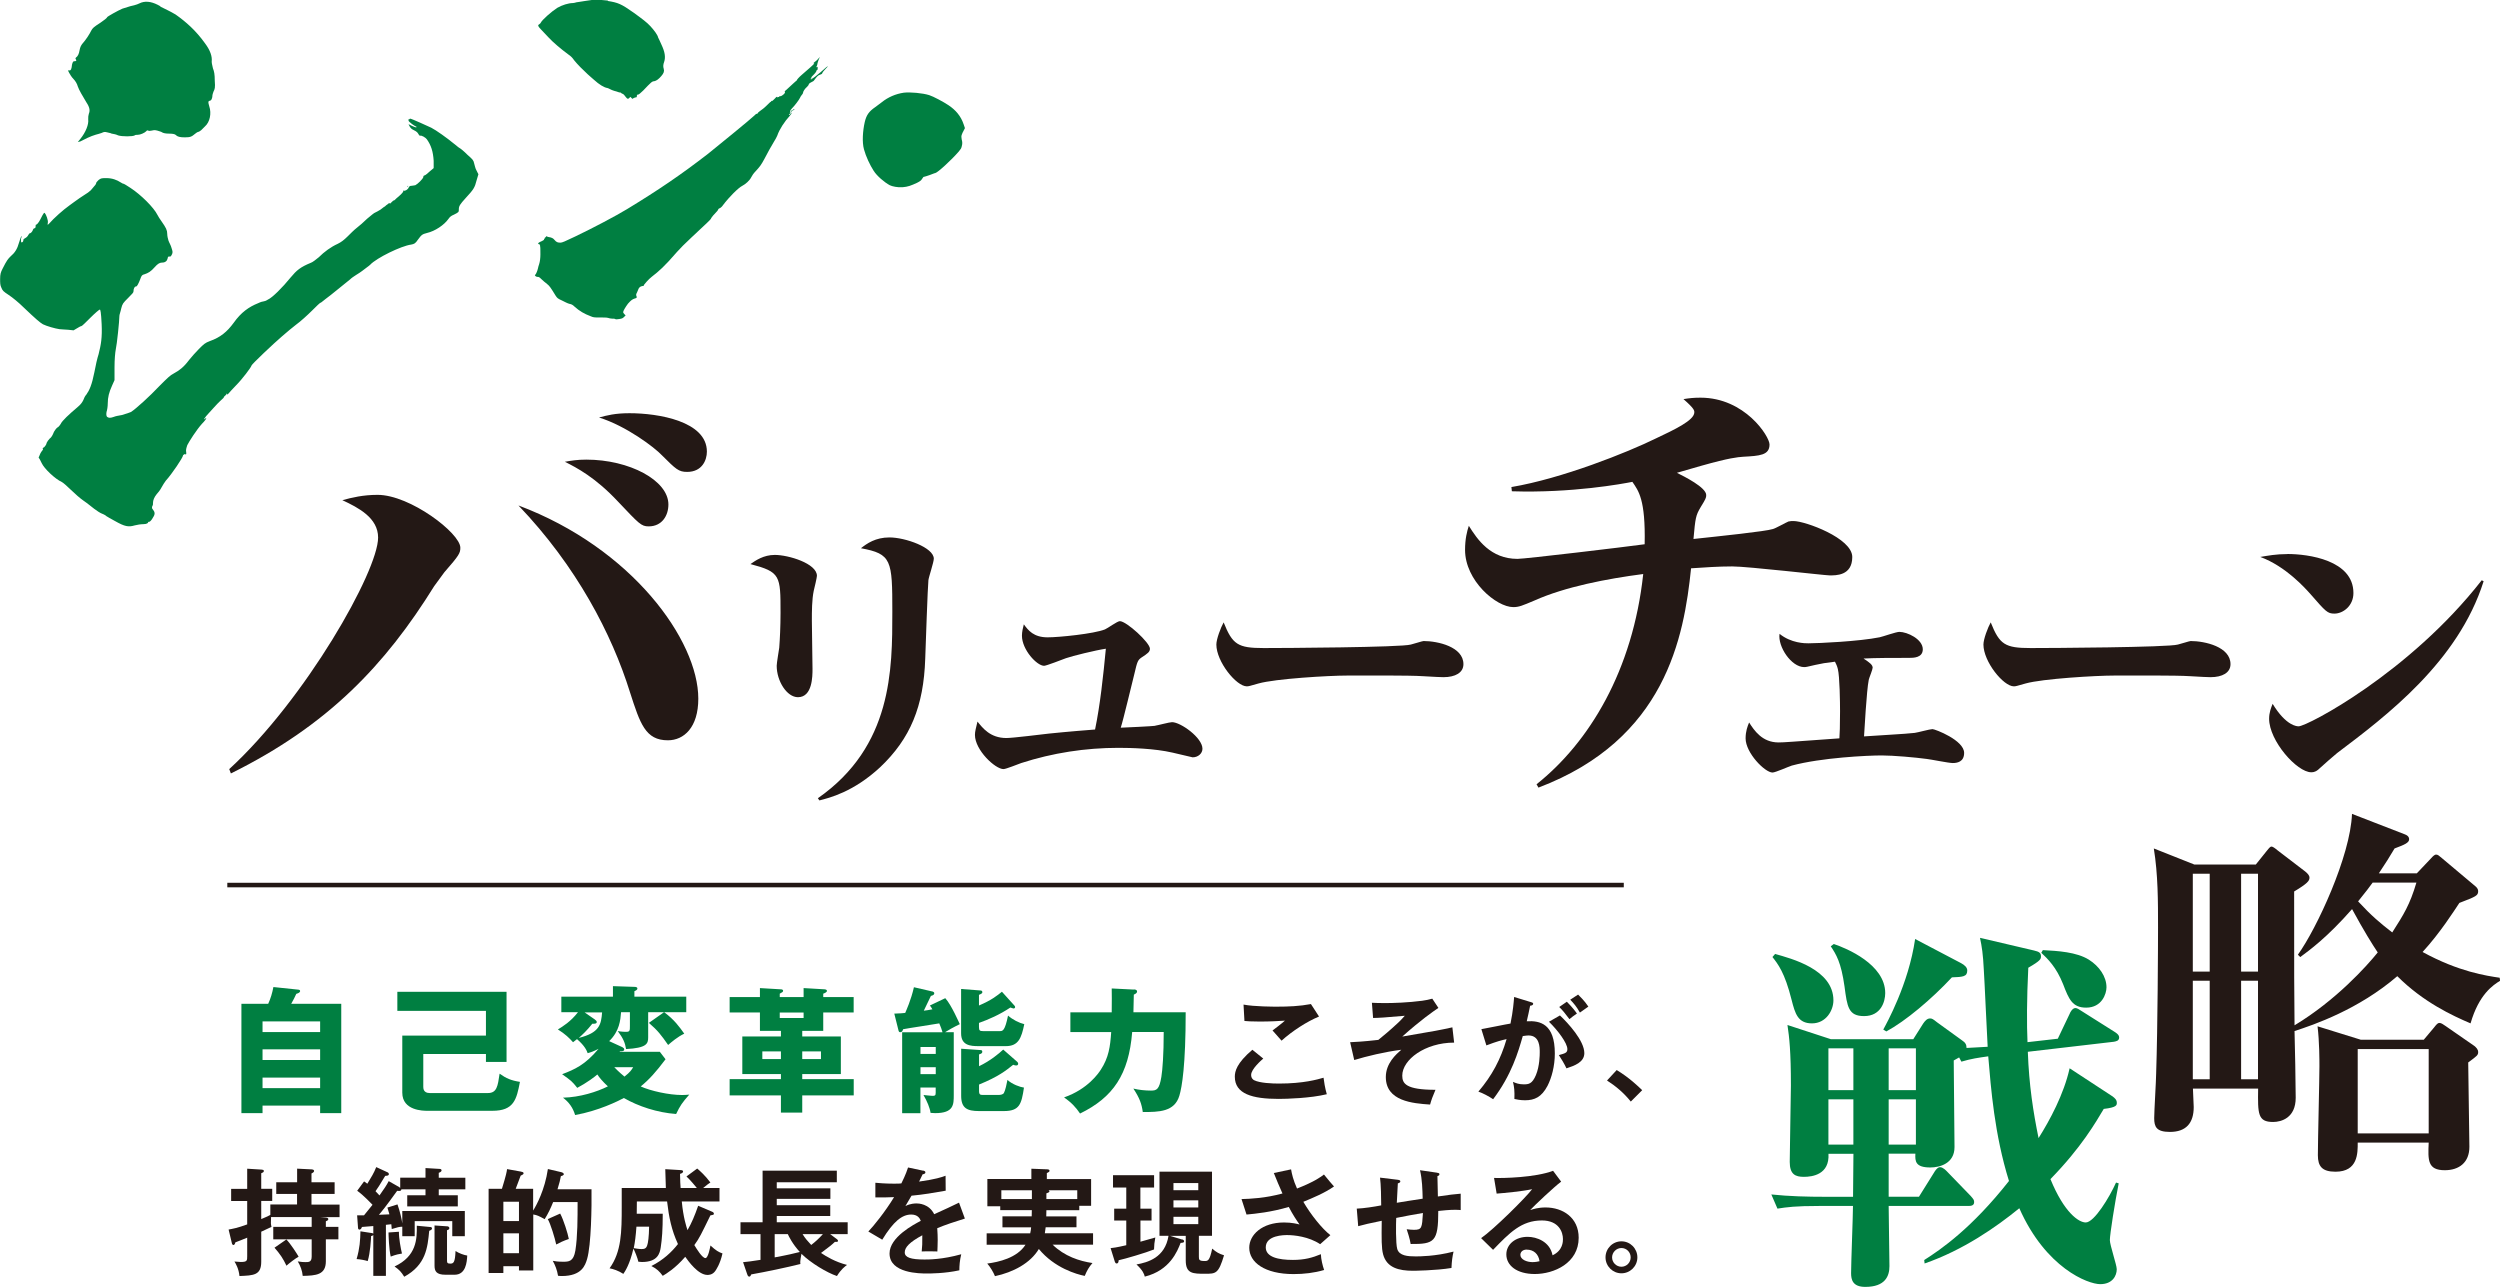
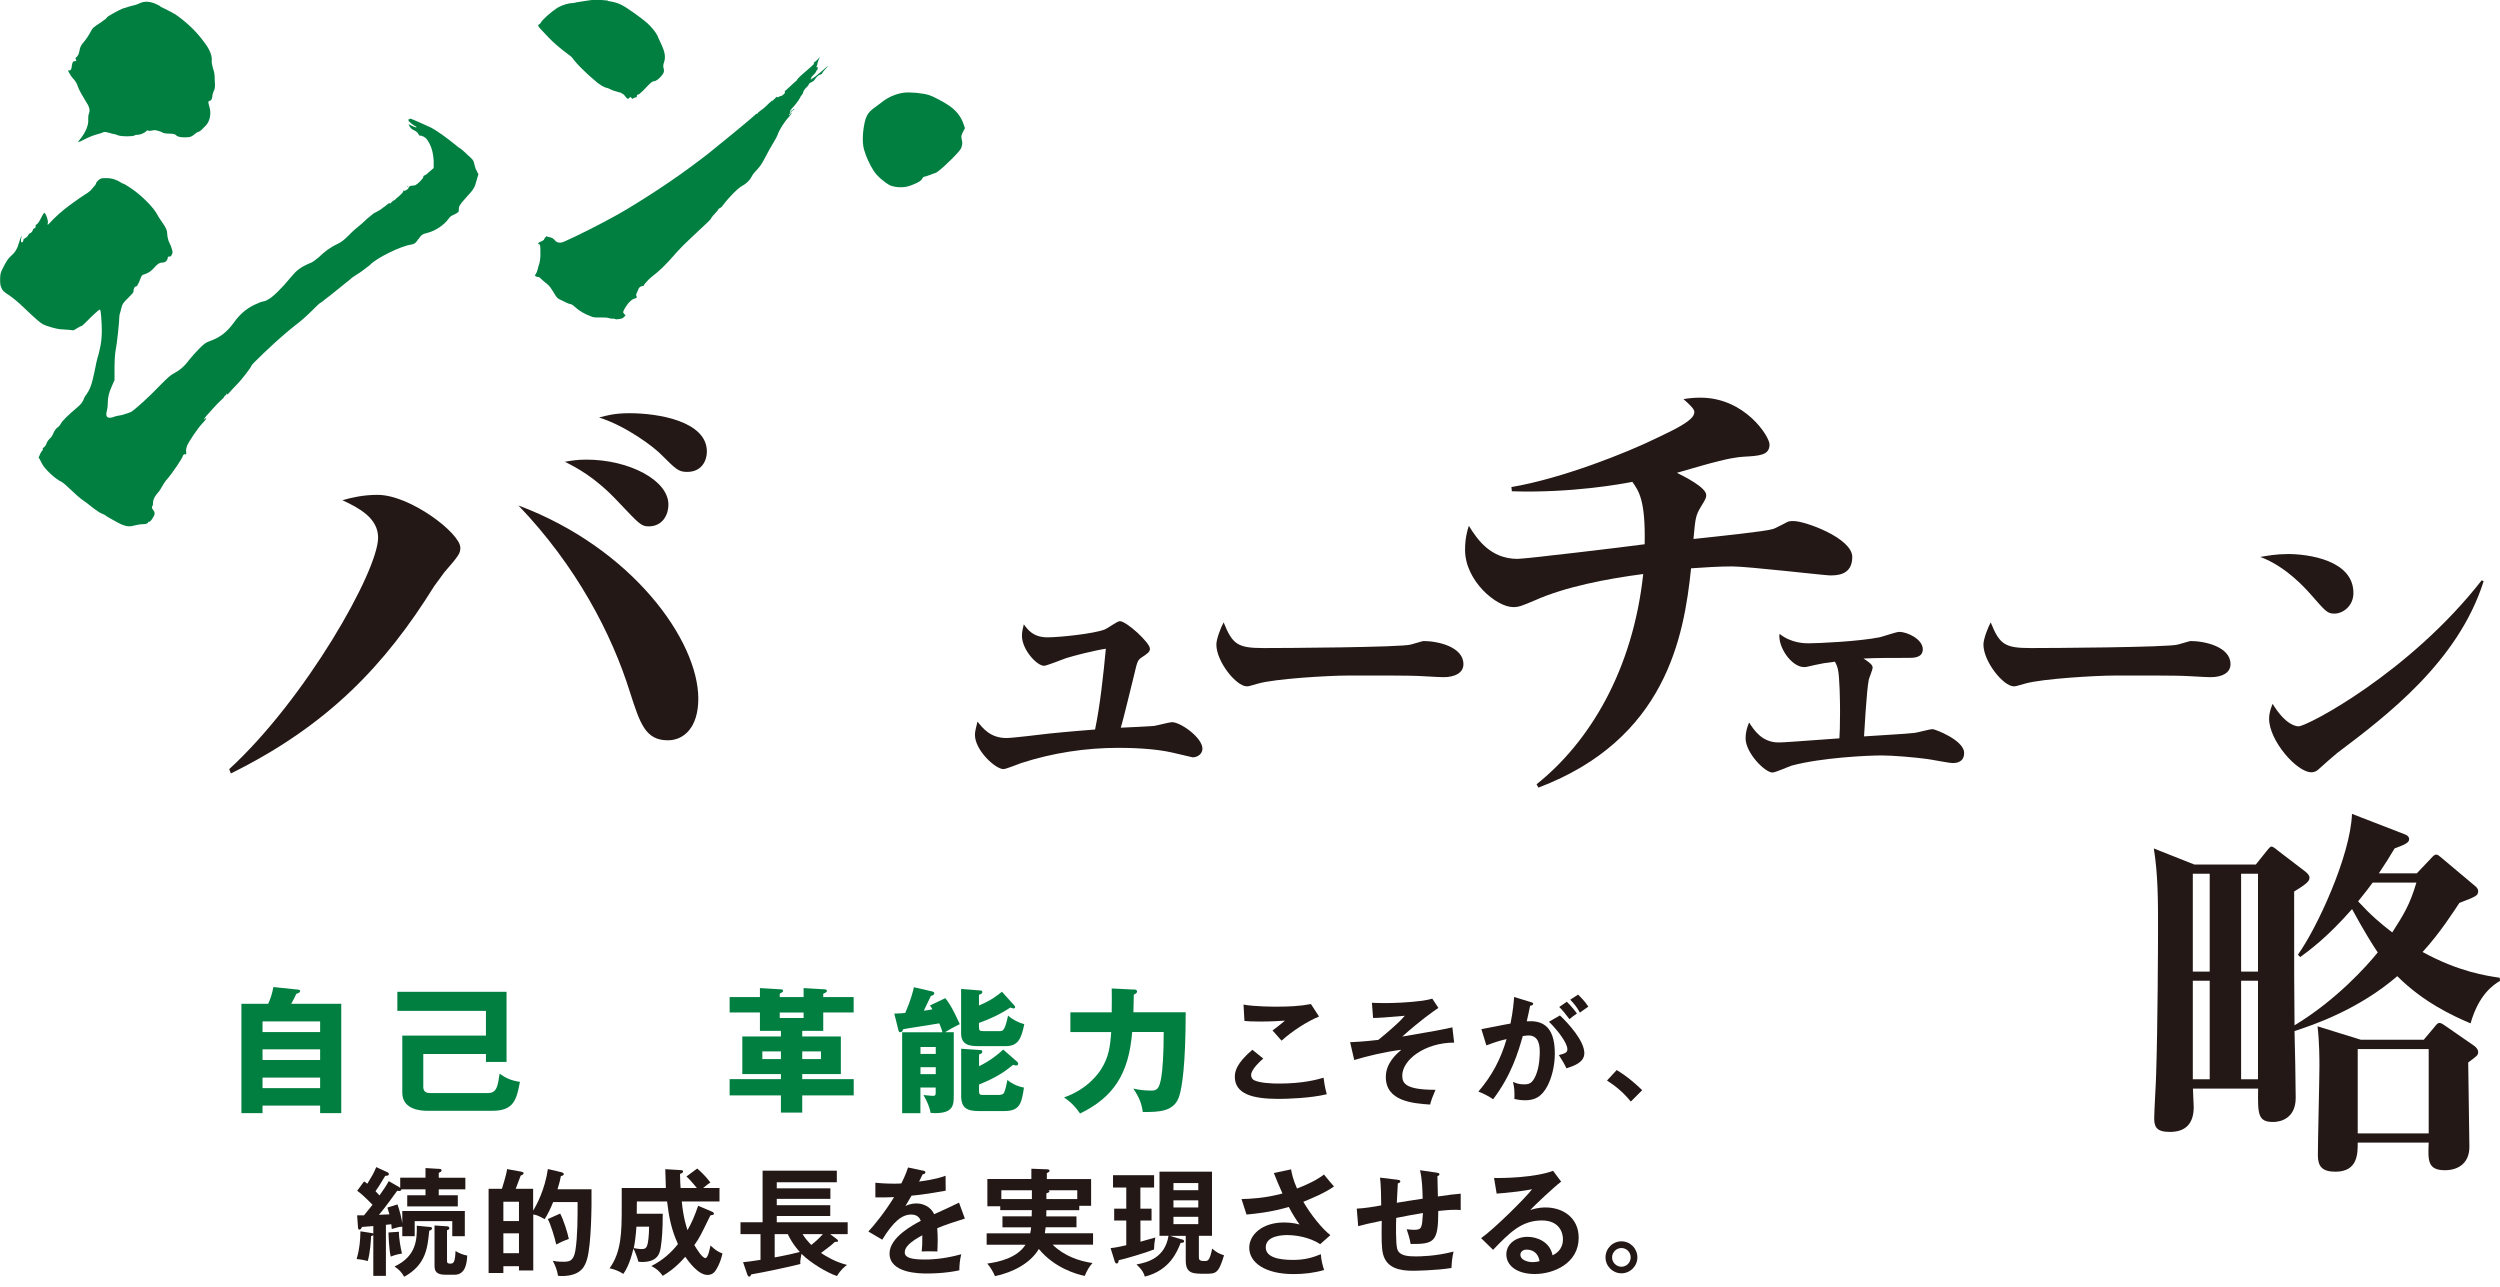
<svg xmlns="http://www.w3.org/2000/svg" id="_イヤー_2" viewBox="0 0 384.61 197.97">
  <defs>
    <style>.cls-1{fill:none;stroke:#231815;stroke-width:.7px;}.cls-2{fill:#231815;}.cls-3{fill:#007f41;}</style>
  </defs>
  <g id="_イヤー_1-2">
    <g>
      <path class="cls-3" d="M126.11,8.81c.06,0-.06,.12-.12,.25-.12,.31-.25,.74-.25,.8s0,.12-.06,.25c-.12,.19-.12,.31,.06,.19q.12-.06,.06,.06c-.06,.06,0,.12,0,.19s0,.19-.06,.19-.12,.06-.12,.12-.12,.31-.37,.56-.43,.43-.43,.5,0,.06-.06,.12-.06,.12,0,.19,.06,0,.06-.06,0-.12,.06-.06c.06,.06,.87-.56,1.42-1.05s1.05-.93,1.05-.87-.12,.19-.25,.31c-.31,.31-.56,.62-.62,.8,0,.06-.12,.12-.31,.19-.31,.06-.56,.37-.87,.8-.12,.19-.25,.25-.5,.37-.25,.12-.37,.25-.37,.31s-.06,.19-.25,.37c-.37,.31-.62,.74-.62,.87,0,.06-.06,.25-.19,.37-.12,.12-.25,.37-.31,.5-.19,.37-.8,1.17-1.18,1.55-.19,.19-.31,.37-.31,.43q.06,.06,0,.12t-.06,.12c.06,.12,.12,.06,.19-.12,0-.12,.06-.19,.12-.19s.12-.06,.19-.12c.12-.06,.19-.12,.19-.06,.06,.06,0,.06-.25,.19-.12,.06-.19,.12-.19,.19s-.06,.12-.19,.25c-.12,.12-.25,.19-.19,.25,.06,.06,.12-.06,.25-.19,.31-.31,.19-.06-.12,.31-.8,.87-1.61,2.1-1.92,3.03-.06,.19-.31,.62-.5,.93-.49,.8-.93,1.61-1.48,2.66-.5,.93-.68,1.18-1.42,1.98-.25,.25-.5,.62-.62,.87-.25,.5-.87,1.05-1.36,1.3-.62,.31-2.04,1.73-2.97,2.97-.19,.31-.5,.5-.56,.5s-.19,.12-.19,.19-.25,.37-.56,.68-.56,.68-.56,.74c-.06,.12-.5,.56-3.03,2.91-.87,.8-1.79,1.73-2.17,2.17-1.98,2.29-2.78,2.97-3.9,3.84-.43,.31-1.3,1.3-1.24,1.36,.06,.06-.06,.06-.19,.06-.37,.06-.56,.25-.68,.62-.06,.19-.19,.43-.25,.56-.06,.12-.06,.25,0,.37,.12,.19,.06,.31-.25,.37-.37,.12-.56,.25-1.05,.8-.37,.5-.74,1.11-.74,1.3,0,.06,.06,.19,.19,.31l.19,.19-.25,.25c-.19,.19-.31,.25-.74,.31-.37,.06-.5,.06-.62,0-.06-.06-.31-.06-.49-.06s-.43-.06-.62-.12c-.25-.06-.68-.06-1.3-.06-.8,0-.93,0-1.36-.19-.99-.37-1.73-.8-2.48-1.48-.31-.31-.5-.37-.8-.43-.25-.06-.74-.31-1.11-.5-.68-.31-.74-.37-.99-.74-.8-1.3-.93-1.49-1.3-1.79-.25-.19-.62-.5-.87-.74-.37-.37-.43-.37-.62-.37-.25,0-.5-.25-.37-.31,.12-.06,.37-.68,.43-.99,0-.06,.12-.5,.19-.68,.12-.37,.19-.93,.19-1.49,0-.68,0-1.24-.06-1.3q-.06-.06,0-.06c.06-.06,0-.12-.12-.19l-.19-.06,.12-.19c.12-.06,.31-.19,.5-.25,.25-.12,.31-.19,.31-.25s0-.12,.06-.12,.12-.06,.06-.12q0-.06,.06-.06c.06,0,.12-.06,.12-.12s0-.06,.06-.06,.25,.12,.37,.12c.43,.06,.68,.19,.87,.43,.31,.37,.5,.43,.93,.43,.25,0,.68-.19,2.23-.93,2.72-1.3,6.25-3.16,7.98-4.21,4.89-2.97,8.42-5.38,12.5-8.54,1.55-1.24,6.62-5.38,7.12-5.88,.19-.19,.31-.31,.37-.25,.06,.06,.12-.12,.25-.25,.12-.12,.5-.37,.74-.56s.56-.5,.74-.68c.19-.19,.37-.37,.43-.37s.06-.06,.06-.12,.06,0,.12,0,.25-.19,.43-.37c.31-.37,.37-.31,.43-.19q.06,.06,.06,0c0-.06,.06-.06,.12-.06s.06,0,.06-.06,.12-.06,.19-.06c.25,0,.87-.56,.68-.62-.06-.06,0-.19,.25-.37,1.05-.99,1.3-1.18,1.42-1.3,.06-.06,.19-.12,.19-.19s.31-.43,.74-.8c.8-.68,1.92-1.67,1.92-1.73s-.06-.06-.12-.06,.06-.06,.19-.19c.19-.12,.37-.31,.49-.43s.19-.25,.25-.25ZM93.51,.15c1.55,.25,2.04,.43,3.96,1.79,1.36,.99,2.04,1.49,2.6,2.1,.62,.68,1.11,1.36,1.18,1.73,.06,.12,.31,.62,.49,1.05,.56,1.18,.68,1.98,.43,2.72-.12,.31-.19,.68-.06,1.05,.12,.37,0,.68-.37,1.11-.37,.43-.74,.74-1.11,.8-.31,0-.5,.19-1.67,1.42-.37,.37-.74,.68-.8,.62-.06-.06-.25,.19-.19,.31,0,.06,0,.12-.12,.12-.06,0-.25,.06-.37,.12l-.19,.12-.31-.31-.19,.19c-.12,.12-.19,.12-.31,.06-.06-.06-.25-.25-.37-.43s-.31-.31-.37-.31-.06,0-.12-.06c-.06-.06-.12-.12-.19-.12s-.19,0-.31-.06c-.12-.06-.37-.12-.62-.19-.25-.06-.49-.19-.62-.25-.12-.06-.37-.19-.43-.19-.5-.06-1.3-.56-2.04-1.24-.25-.19-.68-.62-.99-.87-.68-.62-1.61-1.55-2.1-2.17-.25-.37-.49-.62-.87-.87-1.18-.87-2.41-1.92-3.03-2.6-.37-.37-.8-.87-1.05-1.11-.62-.62-.68-.8-.43-.93,.06-.06,.19-.12,.25-.25,.19-.43,1.67-1.73,2.54-2.29,.74-.43,1.73-.74,2.41-.74,.12,0,.37-.06,.56-.12,.12,0,.74-.12,1.24-.19,.5-.06,1.24-.19,1.3-.19,.37-.06,1.3,0,2.29,.12Z" />
      <path class="cls-3" d="M142.94,14.63c.62,.19,2.23,1.05,2.97,1.55,1.11,.74,1.92,1.67,2.35,2.97l.19,.56-.19,.37c-.12,.19-.25,.5-.31,.68s-.06,.37,0,.68c.12,.43,.12,.68,0,1.11-.06,.25-.12,.37-.43,.74-1.17,1.36-3.28,3.28-3.65,3.34-.12,0-.5,.19-.87,.31-.37,.12-.74,.25-.8,.25-.12,0-.19,.06-.37,.37-.12,.19-.25,.31-.74,.56-.93,.43-1.42,.62-2.23,.68-.74,.06-1.61-.12-1.98-.31-.8-.43-1.98-1.42-2.48-2.23-.56-.87-1.18-2.17-1.48-3.28-.31-1.11-.19-2.85,.12-4.21,.25-1.05,.62-1.61,1.61-2.29,.37-.25,.8-.62,.99-.74,.99-.8,2.17-1.3,3.4-1.48,.99-.12,2.91,.06,3.9,.37Z" />
    </g>
    <path class="cls-3" d="M63.06,18.24c.47,.09,2.64,1.13,3.29,1.41,.75,.38,2.45,1.6,3.48,2.45,.38,.28,.66,.56,.85,.66,.19,.09,.75,.56,1.22,1.04,.85,.75,.94,.85,1.04,1.32,.09,.28,.19,.85,.38,1.13l.28,.56-.28,.94c-.28,1.13-.47,1.41-1.69,2.73-.85,.94-1.04,1.22-1.04,1.69s0,.47-.75,.85c-.47,.19-.66,.38-.85,.66-.66,.94-2.07,1.88-3.29,2.16-.75,.19-.85,.28-1.41,1.04-.38,.57-.56,.66-1.04,.75-1.51,.19-5.36,2.07-6.31,3.11-.19,.19-.75,.56-1.22,.94-.47,.38-1.41,.85-1.88,1.32-.47,.38-1.41,1.13-1.98,1.6-.56,.47-1.41,1.13-1.79,1.41s-.66,.56-.75,.56-.66,.56-1.32,1.22c-.66,.66-1.79,1.69-2.45,2.16-.38,.28-1.51,1.22-2.16,1.79-1.22,1.04-4.71,4.33-4.71,4.52s-1.41,2.07-2.35,3.01c-.56,.56-1.13,1.22-1.22,1.32q-.19,.19-.19,0c.09-.19-.09,0-.09,.09l-.28,.28c-.09,0-.09,.19-.19,.28-.09,.09-.75,.66-1.41,1.41-.66,.75-1.32,1.41-1.41,1.6l-.19,.28,.19-.09c.09-.09,.19-.19,.19-.09s-.28,.47-.66,.85c-.85,.94-1.98,2.73-2.26,3.29-.09,.28-.19,.57-.19,.85,0,.19,.09,.47,0,.56s-.09,.09-.09,0,0-.09-.19,0c-.09,.09-.19,.09-.19,.19,0,.28-1.69,2.82-2.64,3.86-.19,.28-.47,.66-.66,1.04-.19,.38-.56,.85-.75,1.04-.38,.47-.56,.94-.56,1.32,0,.19,0,.38-.09,.47-.09,.19-.09,.38,0,.47,.38,.47,.47,.75,.09,1.32-.19,.38-.47,.66-.56,.66s-.19,0-.19,.09-.19,.28-.75,.28c-.38,0-.94,.09-1.32,.19-.94,.28-1.51,.19-3.01-.66-.66-.38-1.22-.66-1.32-.75-.09-.09-.38-.28-.66-.38-.28-.09-.85-.47-1.22-.75-.38-.28-1.04-.85-1.6-1.22-.56-.38-1.41-1.13-1.98-1.69s-1.22-1.13-1.41-1.22c-1.04-.47-2.73-2.07-3.11-2.92l-.28-.56-.19-.28,.28-.66c.19-.38,.47-.56,.38-.66-.09-.09,0-.19,.19-.28,.19-.19,.38-.47,.38-.66,.09-.19,.28-.47,.47-.66,.28-.19,.47-.56,.66-1.04,.28-.47,.47-.66,.66-.75,.09-.09,.28-.28,.38-.47,.19-.47,1.32-1.51,2.54-2.54,.56-.47,.75-.75,.94-1.13,.09-.28,.28-.66,.47-.85,.47-.66,.85-1.51,1.22-3.39,.19-1.04,.47-2.26,.66-2.82,.38-1.51,.56-2.54,.47-4.61-.09-1.88-.19-2.26-.28-2.26s-.75,.56-1.41,1.22-1.32,1.32-1.41,1.32-.47,.19-.75,.38l-.47,.28-.85-.09c-.47,0-1.04-.09-1.32-.09-.66-.09-1.98-.47-2.54-.75-.47-.28-1.04-.75-3.01-2.63-.66-.66-1.69-1.51-2.26-1.88-.85-.56-.94-.66-1.13-1.13-.19-.38-.19-.75-.19-1.32,0-.75,.09-1.04,.38-1.6,.66-1.32,.85-1.51,1.22-1.88,.66-.56,1.04-1.13,1.32-2.16,.19-.56,.28-.94,.38-.94s-.09,.19-.09,.47,0,.47,.09,.47c.19,0,.28-.19,.28-.38,0-.09,.09-.19,.28-.28,.19-.09,.38-.28,.47-.47,.09-.19,.19-.28,.28-.28s.28-.19,.38-.38c.09-.28,.19-.38,.28-.38s.19-.09,.19-.28,0-.28,.09-.28,.38-.28,.66-.85c.47-.94,.56-1.04,.66-.94,.19,.19,.56,1.13,.47,1.51,0,.19-.09,.28,0,.28s.38-.38,.85-.85c.47-.47,1.22-1.13,1.69-1.51,.47-.38,1.13-.85,1.51-1.13s1.32-.94,1.51-1.04c.47-.28,.85-.56,1.04-.75s.38-.47,.56-.66c.19-.19,.28-.38,.28-.47s.19-.28,.38-.47c.38-.28,.47-.28,1.22-.28,.85,0,1.6,.28,2.17,.66,.19,.09,.28,.19,.38,.19s.56,.28,1.13,.66c1.6,1.04,3.58,3.01,4.14,4.14,.09,.19,.38,.66,.66,1.04,.66,.94,.85,1.32,.85,1.88,0,.28,.09,.75,.19,1.04,.09,.28,.38,.75,.47,1.13,.19,.57,.19,.66,.09,.94-.09,.19-.19,.38-.28,.38-.28,0-.38,0-.38,.19,0,.09-.09,.28-.19,.47-.19,.19-.38,.28-.75,.28q-.47,0-1.04,.66c-.66,.75-1.04,.94-1.6,1.13-.38,.09-.47,.19-.66,.75-.09,.28-.28,.66-.38,.85-.09,.19-.19,.28-.28,.28-.19,0-.38,.28-.38,.75,0,.19-.19,.38-.85,1.04-.75,.75-.85,.85-1.04,1.6-.09,.47-.28,.94-.28,1.13,0,.75-.38,4.42-.56,5.18-.09,.47-.19,1.51-.19,2.73v1.98l-.38,.85c-.47,1.04-.66,1.79-.66,2.73,0,.47-.09,1.04-.19,1.32q-.09,.56,.09,.75c.28,.19,.47,.19,1.04,0,.19-.09,.66-.19,1.22-.28,.66-.19,1.22-.38,1.41-.47,.75-.47,2.92-2.45,4.33-3.95,1.32-1.32,1.69-1.69,2.26-1.98,.85-.47,1.51-.94,2.35-2.07,.38-.47,1.04-1.22,1.51-1.69,.75-.75,.94-.94,1.69-1.22,1.6-.56,2.64-1.41,3.67-2.82,1.13-1.6,2.35-2.45,3.76-3.01,.38-.19,.75-.28,.85-.28s.38-.09,.66-.28c.66-.28,2.26-1.88,3.48-3.39,.94-1.13,1.51-1.6,3.11-2.26,.28-.09,.75-.47,1.22-.85,.85-.85,1.88-1.6,2.92-2.07,.56-.28,.94-.57,1.51-1.13,.38-.38,1.04-1.04,1.41-1.32s1.13-.94,1.6-1.41c.56-.47,1.13-.94,1.22-.94,.19-.09,.56-.28,.85-.47,.28-.19,.56-.47,.66-.47,.09-.09,.28-.28,.47-.38,.19-.19,.28-.19,.28-.09s.09,0,.28-.19,.28-.28,.38-.28,.28-.28,.66-.56c.66-.56,.85-.85,.75-.94,0-.09,0,0,.09,0,.19,.09,.66-.19,.75-.47,.09-.19,.19-.28,.47-.28,.19,0,.47-.09,.56-.09,.38-.19,1.13-.94,1.22-1.22,0-.19,.09-.28,.19-.28s.56-.38,.85-.66l.56-.47v-1.13c-.09-1.41-.38-2.35-1.04-3.29-.19-.28-.85-.66-1.04-.56-.09,0-.19-.09-.28-.28s-.28-.38-.66-.56-.47-.28-.66-.56l-.19-.38,.56,.28c.28,.09,.56,.28,.66,.19s0,0-.66-.47c-.38-.28-.56-.47-.56-.56,0-.19,0-.28,.19-.19ZM24.66,1.01l1.13,.56c.19,.09,.75,.38,1.22,.66,1.6,1.13,3.11,2.45,4.52,4.42,.85,1.13,1.13,2.07,1.04,2.82,0,.28,.09,.57,.19,1.04,.19,.47,.28,.94,.28,1.88,.09,1.13,0,1.32-.19,1.69-.09,.19-.19,.56-.19,.85-.09,.38-.19,.56-.38,.56-.28,.09-.28,.19-.09,.85,.38,1.13,.09,2.45-.66,3.11l-.56,.56c-.09,.09-.38,.28-.47,.28s-.38,.19-.47,.28c-.56,.47-.75,.56-1.6,.56-.75,0-1.13-.09-1.41-.38-.09-.09-.38-.19-.94-.19-.66,0-.94-.09-1.13-.19-.09-.09-.47-.19-.75-.28-.38-.09-.47-.09-.85,0q-.38,.09-.56,0t-.28,.09c-.28,.28-.94,.56-1.32,.56-.19,0-.38,0-.47,.09-.28,.19-1.98,.19-2.54,0-.19-.09-.47-.19-.56-.19s-.38-.09-.47-.09c-.09-.09-.38-.09-.66-.19-.38-.09-.47-.09-.85,.09-.19,.09-.66,.19-.94,.28-.28,.09-.85,.28-1.22,.47l-1.13,.56-.38,.09,.38-.47c.85-1.04,1.32-2.26,1.22-3.01,0-.38,0-.56,.09-.85,.19-.47,.19-.94-.38-1.79-.56-.94-1.13-1.88-1.32-2.45-.09-.38-.38-.85-.66-1.13s-.56-.75-.66-.94l-.19-.38h.19c.19,0,.28,0,.38-.47q.09-.94,.38-.94c.38,0,.38-.09,.28-.28-.09-.09-.09-.19,0-.28,.28-.19,.47-.56,.56-1.13,.09-.47,.19-.66,.38-.94,.66-.75,1.13-1.51,1.41-2.07,.19-.38,.38-.56,1.41-1.22,.56-.38,1.04-.75,1.04-.85s1.69-1.04,2.35-1.32c.28-.09,.85-.28,1.22-.38,.38-.09,.85-.19,1.04-.28,.19-.09,.47-.19,.66-.28,.85-.28,1.79-.09,2.92,.57ZM62.78,28.59c.09,0,0,.09-.19,.19,.09-.09,.09-.19,.19-.19Z" />
    <g>
      <path class="cls-3" d="M52.5,154.43v16.82h-3.25v-1.16h-8.86v1.16h-3.25v-16.82h4.12c.38-.82,.63-1.68,.8-2.58l3.82,.4c.15,.02,.29,.06,.29,.21,0,.25-.34,.36-.59,.44-.25,.57-.4,.84-.78,1.53h7.71Zm-12.11,4.35h8.86v-1.64h-8.86v1.64Zm8.86,2.65h-8.86v1.64h8.86v-1.64Zm0,4.35h-8.86v1.62h8.86v-1.62Z" />
      <path class="cls-3" d="M65.12,162.15v5.02c0,.25,0,.99,.99,.99h8.94c1.39,0,1.53-1.05,1.81-2.98,1.03,.73,1.78,1.05,3.13,1.26-.52,2.71-.92,4.45-4.24,4.45h-10.02c-.57,0-3.84,0-3.84-2.79v-8.78h12.87v-3.8h-13.63v-2.94h16.8v10.79h-3.17v-1.22h-9.64Z" />
-       <path class="cls-3" d="M95.8,161.15c.1,.04,.23,.13,.23,.29,0,.32-.38,.29-.65,.29l-.06,.08h6.19l.88,1.15c-1.45,1.93-2.52,3.13-3.82,4.18,1.51,.69,4.35,1.32,6.36,1.32,.38,0,.65-.02,1.11-.06-1.09,1.24-1.41,1.7-2.02,2.98-2.9-.21-5.82-1.18-8.04-2.46-.9,.48-3.88,1.97-7.5,2.62-.34-1.13-.94-1.97-1.87-2.67,2.62-.06,5.23-.9,6.91-1.74-.8-.74-1.3-1.34-1.62-1.83-.44,.38-1.47,1.18-3.09,2.06-.82-1.03-.94-1.11-2.33-2.1,1.93-.74,3.51-1.41,5.61-3.91-.78,.4-1.22,.55-1.68,.67-.13-.36-.4-1.09-1.64-2.16-.31,.25-.44,.36-.61,.48-.55-.63-1.2-1.26-2.33-1.97,.73-.44,1.97-1.2,3.09-2.65h-2.56v-2.39h7.94v-1.62l3.3,.11c.15,0,.46,.02,.46,.25,0,.21-.19,.29-.46,.42v.84h7.98v2.39h-3.4c1.55,1.13,2.39,2.31,3.09,3.3-1.05,.5-1.97,1.3-2.48,1.74-1.07-1.53-1.57-2.2-2.96-3.4l2.33-1.64h-2.44v3.88c0,.97-.23,1.62-3.4,1.79-.15-.97-.46-1.68-1.28-2.77,.63,.12,1.18,.12,1.26,.12,.61,0,.61-.17,.61-.94v-2.08h-1.36c-.1,1.2-.23,2.9-1.83,4.45l2.08,.95Zm-4.26-4.28c.08,.06,.27,.19,.27,.36,0,.29-.42,.27-.69,.27-.8,1.01-1.53,1.7-2.08,2.18,3.21-.8,3.44-2.06,3.59-3.93h-2.69l1.6,1.11Zm2.96,7.31c.21,.21,.65,.69,1.57,1.45,.9-.71,1.09-1.03,1.34-1.45h-2.92Z" />
      <path class="cls-3" d="M116.91,152.01l3.19,.19c.17,0,.38,.04,.38,.23,0,.17-.17,.25-.52,.44v.52h3.67v-1.38l3.23,.19c.19,.02,.36,.08,.36,.25s-.31,.34-.57,.42v.52h4.68v2.37h-4.68v2.83h-3.23v.86h5.94v5.79h-5.94v.78h7.92v2.5h-7.92v2.65h-3.28v-2.65h-7.89v-2.5h7.89v-.78h-5.94v-5.79h5.94v-.86h-3.23v-2.83h-4.66v-2.37h4.66v-1.38Zm3.23,10.92v-1.18h-2.86v1.18h2.86Zm3.49-7.16h-3.67v.84h3.67v-.84Zm-.21,5.98v1.18h2.88v-1.18h-2.88Z" />
      <path class="cls-3" d="M145.43,153.57c.94,1.03,2.14,3.82,2.23,3.99-.92,.44-1.83,.96-2.27,1.24h1.34v9.66c0,1.47,0,2.79-2.86,2.79-.27,0-.48-.02-.71-.04-.1-.76-.55-1.83-1.09-2.75,.21,.02,1.18,.13,1.36,.13,.38,0,.52-.02,.52-.46v-.82h-2.35v3.95h-2.81v-12.45h6.21c-.13-.44-.25-.8-.5-1.37-.88,.17-4.79,.74-5.56,.9-.1,.29-.17,.46-.46,.46-.17,0-.23-.15-.27-.34l-.63-2.52c1.01-.04,1.3-.06,1.68-.11,.15-.36,.9-1.99,1.34-3.95l2.9,.67c.08,.02,.23,.11,.23,.25s-.08,.25-.23,.32c-.06,.02-.15,.06-.29,.1-.19,.36-.92,1.95-1.09,2.27,.4-.04,.71-.1,1.32-.21-.1-.19-.19-.32-.38-.59l2.37-1.13Zm-1.47,8.57v-1.07h-2.35v1.07h2.35Zm0,3.11v-1.07h-2.35v1.07h2.35Zm12.11-10.54c.06,.06,.1,.15,.1,.23,0,.15-.15,.21-.25,.21-.08,0-.4-.13-.48-.15-1.62,1.09-3.36,1.85-4.83,2.37v.65c0,.53,.15,.61,.63,.61h2.58c.42,0,.78,0,1.26-2.39,.71,.63,1.7,1.13,2.5,1.32-.44,2.14-.9,3.38-2.83,3.38h-4.22c-1.24,0-2.67-.1-2.67-1.97v-6.82l3.02,.23c.1,0,.25,.08,.25,.25,0,.19-.13,.25-.52,.42v1.64c1.93-.82,2.81-1.53,3.53-2.12l1.93,2.14Zm.42,8.65c.08,.06,.15,.17,.15,.27,0,.13-.06,.29-.31,.29-.13,0-.27-.04-.46-.11-1.07,.86-2.27,1.83-5.25,3.04v.99c0,.61,.23,.61,.67,.61h2.35c.23,0,.63-.04,.8-.29,.21-.36,.46-1.49,.55-2.02,.73,.67,1.95,1.11,2.54,1.18-.38,2.54-.67,3.61-3.09,3.61h-3.82c-1.83,0-2.75-.44-2.75-2.35v-7.24l3.02,.21c.1,0,.23,.06,.23,.25,0,.23-.13,.29-.5,.42v1.81c1.78-.86,3.04-1.93,3.72-2.56l2.16,1.89Z" />
      <path class="cls-3" d="M174.43,152.22c.19,0,.5,.04,.5,.32,0,.19-.15,.32-.5,.48,0,.29-.06,2.58-.06,2.71h8.04c0,8.15-.57,11.51-.97,12.83-.74,2.5-3.15,2.52-5.63,2.52-.17-1.24-.48-2.14-1.45-3.61,.82,.21,1.85,.31,2.71,.31s1.28-.15,1.6-2.12c.17-1.07,.36-3.36,.36-6.89h-4.85c-.53,6.55-2.94,10.06-8.02,12.54-.61-.9-1.28-1.66-2.46-2.48,3.67-1.28,5.31-3.74,5.65-4.26,1.22-1.87,1.45-3.55,1.6-5.79h-6.28v-3.04h6.36c.02-2.08,.02-2.46,0-3.67l3.4,.17Z" />
      <path class="cls-2" d="M194.35,162.85c-.27,.23-1.87,1.62-1.87,2.52,0,.52,.32,.74,.45,.81,.88,.45,2.81,.52,3.83,.52,3.78,0,5.92-.63,6.86-.9,.07,.58,.22,1.58,.5,2.54-2.47,.61-6.16,.72-7.4,.72-4.05,0-6.75-.76-6.75-3.42,0-.81,.27-2.07,2.7-4.14l1.67,1.35Zm8.57-6.46c-1.85,.76-4.12,2.23-5.76,3.71-.22-.25-1.19-1.35-1.39-1.57,.14-.09,1.53-1.15,1.91-1.51-.95,.07-2.29,.14-3.89,.14-1.33,0-1.89-.05-2.34-.09l-.14-2.52c1.62,.32,4.77,.32,5.13,.32,1.76,0,3.51-.07,5.24-.4l1.24,1.91Z" />
      <path class="cls-2" d="M223.71,160.4c-4.48,0-7.98,2.63-7.98,5.08,0,1.22,.56,2.18,5.11,2.18-.45,1.04-.63,1.55-.83,2.27-2.68-.18-6.81-.52-6.81-4.23,0-2.12,1.57-3.49,2.38-4.2-2.56,.32-5.38,1.01-7.24,1.58l-.63-2.74c.76-.04,2.02-.09,4.34-.36,.61-.49,1.85-1.51,3.11-2.7,.2-.2,.54-.52,.96-1.01-3.28,.29-3.93,.32-4.88,.34l-.18-2.34c.43,.02,1.03,.05,2,.05,1.22,0,3.58-.07,5.74-.36,.63-.09,.95-.16,1.55-.32l.94,1.42c-.92,.63-2.68,1.84-5.56,4.41,5.19-.88,5.76-.99,7.71-1.42l.27,2.34Z" />
      <path class="cls-2" d="M235.53,154.17c.2,.05,.34,.11,.34,.25,0,.13-.09,.27-.47,.31-.16,.77-.34,1.67-.52,2.39,2.07-.13,4.32,.4,4.32,4.95,0,1.96-.5,3.76-1.12,4.97-.92,1.76-2.02,2.23-3.46,2.23-.77,0-1.28-.13-1.64-.2,.04-1.22-.02-1.84-.22-2.63,.47,.2,.92,.38,1.64,.38,.77,0,1.31-.05,1.89-1.42s.59-3.13,.59-3.51c0-.76,0-2.59-1.73-2.59-.22,0-.27,.02-.88,.09-.7,2.45-1.73,5.98-4.56,9.72-.67-.45-1.58-.94-2.27-1.17,2.11-2.48,3.42-4.95,4.34-8.08-.86,.2-1.39,.32-3.11,.97l-.77-2.5c.72-.11,3.83-.77,4.48-.86,.4-1.96,.5-3.38,.56-4.09l2.58,.79Zm4.46,2.05c1.26,1.19,3.75,3.89,3.75,5.8,0,1.42-1.55,1.94-2.75,2.34-.31-.68-.86-1.58-1.17-2.04,.99-.27,1.31-.36,1.31-.92,0-.94-1.49-2.9-2.83-4.21l1.69-.97Zm1.06-2.11c.94,.95,1.35,1.53,1.55,1.82-.52,.34-.79,.56-1.15,.86-.65-.88-1.08-1.39-1.57-1.87l1.17-.81Zm1.73-1.1c.23,.23,.99,.95,1.58,1.85-.5,.34-.59,.41-1.3,.92-.52-.92-.94-1.42-1.49-1.98l1.21-.79Z" />
      <path class="cls-2" d="M248.72,164.62c1.87,1.13,3.29,2.48,3.92,3.1l-1.75,1.75c-1.06-1.31-2.23-2.32-3.66-3.24l1.48-1.6Z" />
-       <path class="cls-2" d="M45.71,183.68h-3.21v-1.8h3.21v-2.09l2.23,.11c.2,.02,.38,.07,.38,.25,0,.16-.2,.29-.4,.38v1.35h3.56v1.8h-3.56v1.64h4.32v1.93h-2.97l.83,.07c.2,.02,.41,.05,.41,.23,0,.2-.22,.27-.38,.34v.86h1.93v1.91h-1.93v3.38c0,2.11-1.53,2.2-3.56,2.25-.07-.79-.34-1.53-.76-2.23,.61,.09,.79,.11,1.15,.11,.56,0,.99,0,.99-.88v-2.63h-5.91v-1.91h5.91v-1.51h-6.25c-.04,.92-.04,1.08,.07,1.51-.36,.16-.58,.27-1.58,.74v4.61c0,2.09-1.15,2.12-3.35,2.21-.11-1.13-.56-1.89-.77-2.23,.2,.02,.85,.07,.97,.07,.99,0,.99-.22,.99-.9v-2.84c-.86,.36-1.31,.52-1.82,.72-.05,.23-.16,.41-.29,.41s-.22-.13-.25-.29l-.5-2.09c.5-.09,1.35-.23,2.86-.79v-3.6h-2.47v-1.87h2.47v-3.1l2.25,.14c.14,.02,.31,.04,.31,.2,0,.18-.09,.22-.4,.36v2.39h1.69v1.87h-1.69v2.79c.27-.11,1.03-.43,1.4-.65v-1.6h4.11v-1.64Zm-1.66,7c.58,.56,1.66,2.23,1.89,2.65-.49,.27-1.46,1.01-1.87,1.39-.52-1.1-.94-1.73-1.84-2.77l1.82-1.26Z" />
      <path class="cls-2" d="M61.44,182.66c.05,.04,.07,.05,.13,.09v-1.57h3.89v-1.48l2.18,.13c.14,0,.29,.07,.29,.22,0,.22-.27,.32-.43,.38v.76h4.09v1.78h-4.09v.92h2.93v1.71h-7.78v-1.71h2.81v-.92h-3.71c-.04,.29-.27,.27-.65,.23-1.82,2.52-2.34,3.15-2.81,3.69l1.62-.07c-.11-.36-.18-.61-.31-1.04l1.55-.49c.38,1.06,.67,2.36,.74,2.93v-1.91h9.62v3.87h-1.93v-2.32h-5.78v2.32h-1.91v-1.46c-.49,.02-.67,.07-1.62,.36-.02-.34-.04-.47-.07-.74l-.83,.09v7.85h-1.94v-6.28c-.09,.11-.25,.14-.34,.16-.02,.58-.13,2.56-.52,3.85-.43-.14-1.12-.27-1.71-.31,.49-1.67,.56-2.9,.59-4.27l1.76,.27c.11,.02,.16,.04,.22,.09v-1.17c-.23,.02-1.66,.13-1.75,.14-.05,.16-.16,.41-.38,.41-.16,0-.22-.16-.22-.27l-.14-1.93h1.06c.54-.65,1.13-1.41,1.31-1.62-1.48-1.53-2-1.89-2.36-2.16l1.06-1.44c.22,.14,.31,.22,.5,.36,.59-.97,1.03-1.67,1.37-2.56l1.8,.83c.07,.04,.14,.14,.14,.25,0,.23-.22,.25-.56,.27-.81,1.37-1.17,1.91-1.49,2.36,.34,.36,.49,.52,.61,.65,.81-1.15,1.04-1.49,1.42-2.2l1.62,.92Zm-.07,6.84c-.02,.96,.29,2.63,.47,3.35-.34,.05-.95,.16-1.73,.47-.27-1.13-.34-3.4-.34-3.71l1.6-.11Zm4.84-.74c.18,.02,.25,.13,.25,.22,0,.2-.18,.27-.43,.38-.25,2.59-.49,5.22-3.84,7.06-.49-.77-.72-1.03-1.49-1.58,3.38-1.58,3.46-4.2,3.42-6.27l2.09,.2Zm2.56-.11c.25,.02,.36,.16,.36,.29,0,.2-.18,.27-.36,.32v4.65c0,.34,.04,.49,.5,.49,.5,0,.74-.16,.81-1.94,.5,.34,1.31,.63,1.8,.7-.05,1.04-.22,2.95-1.94,2.95h-1.42c-1.4,0-1.67-.56-1.67-1.39v-6.19l1.93,.13Z" />
      <path class="cls-2" d="M91,182.95c.04,2.61-.04,8.57-.68,10.75-.29,.94-.79,2.61-3.91,2.61-.25,0-.36-.02-.56-.04-.13-.85-.45-1.66-.81-2.3,.36,.07,.79,.14,1.55,.14,.92,0,1.64,0,1.93-1.73,.34-2.14,.34-4.97,.34-7.45h-3.76c-.36,.9-.79,1.82-1.31,2.63-.9-.5-1.13-.61-1.75-.72v8.61h-2.2v-.65h-2.4v1.04h-2.27v-12.95h2.05c.65-2.11,.74-2.63,.79-3.03l2.11,.38c.18,.04,.43,.07,.43,.27,0,.14-.16,.23-.45,.36-.34,.94-.38,1.04-.76,2.02h2.68v3.35c.5-.79,1.8-3.17,2.27-6.39l2.09,.49c.18,.04,.36,.18,.36,.29,0,.2-.29,.27-.45,.31-.13,.7-.2,.94-.52,2.02h5.22Zm-13.56,4.9h2.4v-2.97h-2.4v2.97Zm2.4,1.89h-2.4v3.06h2.4v-3.06Zm6.34-3.04c.52,.95,1.19,3.12,1.33,3.91-.81,.27-1.51,.61-1.94,.85-.2-.96-.88-3.22-1.3-3.91l1.91-.85Z" />
      <path class="cls-2" d="M107.27,179.78c.29,.25,1.15,.97,2.02,2.14-.25,.16-.49,.32-1.12,.85h2.52v2.07h-5.8c.22,2.41,.7,3.87,.88,4.41,.65-1.13,1.1-2.2,1.64-3.75l2.2,.94c.11,.04,.22,.16,.22,.29,0,.16-.13,.18-.54,.25-1.44,2.95-1.67,3.46-2.47,4.57,.36,.59,1.21,2,1.71,2,.43,0,.74-1.75,.77-1.94,.85,.79,1.28,1.03,1.85,1.22-.36,1.66-1.01,2.56-1.12,2.72-.43,.59-1.01,.59-1.19,.59-1.44,0-2.93-2.11-3.42-2.79-1.53,1.78-2.92,2.61-3.46,2.93-.49-.67-.9-1.08-1.75-1.51,1.82-.92,3.1-2.12,4.09-3.38-.99-2.16-1.39-4.12-1.67-6.55h-4.65c0,.58,0,1.13-.02,1.89h4c0,2.48-.11,3.87-.31,5.19-.14,.86-.43,2.23-2.88,2.23-.14,0-.27-.02-.56-.04-.11-.56-.59-1.73-.76-2.02-.56,2.43-1.28,3.49-1.55,3.89-.76-.5-1.58-.76-2.12-.86,1.84-2.54,1.87-5.64,1.87-9.47v-2.88h6.79c-.05-1.48-.07-2.05-.09-2.9l2.34,.14c.2,.02,.4,.02,.4,.22,0,.22-.32,.32-.47,.36,.02,1.15,.05,1.73,.09,2.18h2.5c-.14-.18-.99-1.22-1.6-1.78l1.64-1.21Zm-9.36,8.95c-.09,1.31-.22,2.36-.41,3.29,.29,.04,.76,.14,1.19,.14s.72-.07,.88-.58c.13-.34,.27-1.31,.29-2.86h-1.94Z" />
      <path class="cls-2" d="M114.32,194.18c.63-.07,1.31-.13,2.68-.36v-3.96h-3.08v-1.82h3.4v-7.94h11.42v1.78h-9.24v.94h8.25v1.62h-8.25v.97h8.23v1.66h-8.23v.97h10.91v1.82h-2.7l.99,.74c.13,.09,.22,.18,.22,.29,0,.18-.13,.18-.47,.16-.56,.52-.72,.65-2.14,1.71,.77,.52,2.2,1.39,4,1.84-.31,.23-.92,.68-1.55,1.71-1.49-.49-4.03-2-5.46-3.42-.22,1.17-.2,1.33-.16,1.57-2.07,.52-5.33,1.21-7.56,1.6-.13,.29-.2,.34-.31,.34-.16,0-.25-.14-.34-.43l-.61-1.78Zm4.86-.74c1.87-.34,3.1-.63,3.87-.83-1.12-1.21-1.71-2.43-1.85-2.75h-2.02v3.58Zm4.29-3.58c.4,.65,.76,1.06,1.33,1.67,.59-.45,1.17-.97,1.8-1.67h-3.13Z" />
      <path class="cls-2" d="M142.01,180.08c.13,.04,.36,.07,.36,.29,0,.16-.2,.27-.43,.29-.2,.43-.32,.68-.54,1.12,2.56-.36,3.48-.68,4.07-.9l.02,2.3c-1.71,.31-3.51,.61-5.26,.77-.22,.4-.63,1.06-.94,1.6,.76-.41,1.55-.41,1.71-.41,.29,0,1.93,.04,2.72,1.66,1.28-.58,3.06-1.39,3.82-1.78l.9,2.45c-1.58,.49-2.95,.94-4.25,1.48,.05,.7,.07,1.33,.07,1.8,0,.79-.04,1.33-.05,1.78-.13,0-1.58-.05-2.41,0,.09-.92,.09-1.08,.09-2.49-1.96,1.06-2.7,1.85-2.7,2.63s.92,1.1,3.04,1.1c.65,0,2.75,0,5.65-.81-.23,.94-.29,1.78-.29,2.47-2.23,.49-4.47,.49-5.01,.49-1.01,0-5.73,0-5.73-3.08,0-2.5,3.71-4.45,4.81-5.02-.16-.43-.52-.97-1.48-.97-1.4,0-2.74,1.06-4.45,3.87l-2.14-1.26c.77-.79,2.61-3.06,3.96-5.29-.88,.04-1.42,.05-2.88,.04v-2.25c.41,.04,1.49,.14,2.9,.14,.65,0,.92-.02,1.1-.04,.11-.22,.7-1.4,1.03-2.45l2.3,.49Z" />
      <path class="cls-2" d="M165.61,187.12v1.69h-4.74c-.05,.43-.09,.68-.13,.92h7.42v1.75h-6.23c1.82,1.78,4.14,2.54,6.14,2.83-.56,.65-.83,1.12-1.19,1.98-1.26-.25-4.65-1.22-7.06-4.14-1.3,2.18-3.94,3.58-6.75,4.18-.23-.59-.77-1.49-1.19-1.94,1.76-.23,4.59-.86,5.89-2.9h-5.98v-1.75h6.7c.09-.36,.11-.61,.14-.92h-4.41v-1.69h4.5c.02-.36,.02-.45,.02-.96h-4.86v-.59h-1.98v-4.2h6.77v-1.58l2.39,.09c.09,0,.4,0,.4,.22,0,.16-.09,.2-.41,.36v.92h6.81v4.11h-1.82v.68h-5.06c0,.29,0,.36-.02,.96h4.65Zm-6.86-4h-4.7v1.35h4.7v-1.35Zm2.23,1.35h4.75v-1.35h-4.41c.07,.05,.13,.11,.13,.18,0,.13-.34,.25-.47,.29v.88Z" />
      <path class="cls-2" d="M175.45,185.95h1.71v1.82h-1.71v3.26c.23-.05,1.91-.54,2.29-.65-.14,.77-.18,1.12-.2,1.84-1.22,.5-4.56,1.48-5.44,1.66-.02,.32-.09,.5-.32,.5-.14,0-.22-.13-.27-.27l-.65-2.09c.43-.05,.85-.09,2.41-.45v-3.8h-1.86v-1.82h1.86v-3.26h-2.04v-1.89h6.32v1.89h-2.11v3.26Zm6.41,4.72c.23,.07,.31,.2,.31,.27,0,.22-.14,.25-.54,.27-.5,1.28-1.64,4.23-5.51,5.19-.11-.43-.31-.97-1.28-1.87,1.75-.32,4.39-1.04,4.93-4.41h-1.39v-9.87h8.08v9.87h-2.02v3.21c0,.47,.04,.67,.88,.67,.5,0,.77,0,1.17-1.91,.63,.56,1.06,.79,1.82,1.03-.85,2.84-1.26,2.84-2.9,2.84-1.89,0-2.99,0-2.99-2.05v-3.78h-2.43l1.85,.56Zm2.49-7.56v-1.1h-3.82v1.1h3.82Zm-3.82,1.55v1.1h3.82v-1.1h-3.82Zm0,2.54v1.13h3.82v-1.13h-3.82Z" />
      <path class="cls-2" d="M198.62,179.88c.13,.74,.32,1.62,.92,2.97,2.75-1.08,3.71-1.82,4.14-2.16,.67,.85,1.19,1.42,1.55,1.84-1.44,1.01-3.31,1.78-4.72,2.36,1.15,1.98,2.88,4.14,4.16,5.13l-1.57,1.39c-1.75-1.17-4-1.4-5.06-1.4-.47,0-3.31,0-3.31,1.89,0,1.51,1.96,1.93,4.18,1.93,1.8,0,2.99-.34,4.3-.88,.02,.76,.27,1.78,.5,2.43-1.53,.45-3.12,.63-4.7,.63-4.43,0-6.82-1.8-6.82-4.05,0-2,1.98-3.89,5.35-3.89,1.21,0,2.05,.22,2.39,.31-.45-.63-1.01-1.46-1.66-2.7-2.74,.81-5.1,1.04-6.5,1.17l-.77-2.38c1.44-.04,3.64-.14,6.3-.86-.45-.97-.97-2.27-1.33-3.15l2.65-.56Z" />
      <path class="cls-2" d="M221.07,180.42c.29,.04,.38,.09,.38,.23,0,.2-.2,.25-.31,.29,0,.05,.07,2.86,.07,3.13,2.03-.29,2.25-.32,3.51-.43v2.52c-.25-.02-.49-.04-.86-.04-.88,0-1.94,.11-2.59,.18,0,4.75-.59,5.11-4.25,5.08-.11-.77-.5-1.94-.61-2.27,.4,.05,.76,.09,1.1,.09,1.24,0,1.26-.27,1.4-2.59-1.35,.22-2.74,.49-4.11,.76-.04,.85-.09,3.96,.16,4.79,.32,1.04,1.62,1.13,2.83,1.13,.52,0,3.01,0,5.83-.74-.18,.77-.27,1.44-.32,2.52-2.41,.4-5.85,.43-5.92,.43-2.18,0-4.03-.47-4.59-2.5-.27-1.01-.25-2.36-.22-5.19-2.25,.47-2.38,.5-3.62,.83l-.22-2.7c1.08-.04,2.68-.29,3.76-.5,0-1.01-.04-3.28-.18-4.27l2.65,.32c.25,.04,.47,.05,.47,.27,0,.18-.27,.27-.38,.29-.04,.49-.14,2.56-.16,2.99,.99-.16,2.27-.38,3.98-.63-.04-1.46-.07-2.93-.41-4.38l2.61,.38Z" />
      <path class="cls-2" d="M240.18,181.78c-1.1,.83-4.09,3.64-4.77,4.38,.47-.14,1.22-.4,2.36-.4,2.67,0,5.1,1.57,5.1,4.66,0,3.92-3.82,5.58-6.75,5.58-2.77,0-4.38-1.31-4.38-3.02,0-1.55,1.4-2.7,3.28-2.7,1.37,0,3.42,.72,3.83,2.84,1.6-.74,1.6-2.14,1.6-2.5,0-1.04-.61-2.86-3.24-2.86-3.15,0-4.97,1.89-7.51,4.52l-1.84-1.8c1.93-1.33,6.82-6.18,7.85-7.53-1.57,.34-4.3,.59-5.46,.68l-.4-2.41c1.35,.05,6.32-.05,9.08-1.1l1.24,1.66Zm-5.29,10.46c-.67,0-.99,.4-.99,.81,0,.72,.99,1.12,1.87,1.12,.47,0,.86-.09,1.08-.14-.16-1.12-.92-1.78-1.96-1.78Z" />
      <path class="cls-2" d="M251.9,193.44c0,1.37-1.12,2.45-2.45,2.45s-2.45-1.08-2.45-2.45,1.1-2.47,2.45-2.47,2.45,1.1,2.45,2.47Zm-3.89,0c0,.79,.65,1.44,1.44,1.44s1.42-.65,1.42-1.44-.63-1.44-1.42-1.44-1.44,.67-1.44,1.44Z" />
    </g>
    <g>
-       <path class="cls-2" d="M119.2,85.37c2.1,0,6.48,1.32,6.48,3.22,0,.24-.39,1.9-.49,2.29-.29,1.37-.29,3.22-.29,4.58,0,1.17,.1,6.38,.1,7.46s0,4.34-2.24,4.34c-1.71,0-3.27-2.49-3.27-4.83,0-.44,.34-2.39,.39-2.78,.1-1.27,.2-3.31,.2-5.36,0-5.75,0-6.29-4.63-7.51,.78-.54,2-1.41,3.75-1.41Zm6.63,37.43c11.45-7.99,11.45-19.79,11.45-28.71,0-7.94-.1-8.87-4.83-9.75,.93-.73,2.24-1.66,4.39-1.66,2.44,0,6.82,1.56,6.82,3.27,0,.54-.78,2.83-.83,3.31-.1,.78-.44,10.58-.49,12.09-.24,7.31-2.29,12.28-6.92,16.67-4.14,3.85-7.85,4.73-9.36,5.12l-.24-.34Z" />
      <path class="cls-2" d="M177.73,111.64c.39-.05,2.19-.54,2.58-.54,1.32,0,4.68,2.39,4.68,4.09,0,.73-.68,1.32-1.51,1.32-.05,0-2.88-.68-3.12-.73-2.73-.63-6.33-.73-8.29-.73-5.07,0-10.14,.78-14.96,2.34-.44,.15-2.34,.93-2.73,.93-1.27,0-4.39-2.92-4.39-5.26,0-.54,.15-1.02,.39-2.05,.78,.97,1.95,2.53,4.44,2.53,1.02,0,5.6-.58,6.53-.68,2.78-.29,6.43-.58,7.12-.63,.78-3.75,1.27-8.33,1.66-12.43-1.61,.24-5.17,1.12-6.14,1.46-.54,.2-3.02,1.17-3.36,1.17-1.12,0-3.41-2.49-3.41-4.63,0-.58,.15-1.22,.29-1.75,.68,.93,1.51,2,3.66,2,1.75,0,7.12-.54,8.82-1.22,.39-.15,1.9-1.27,2.29-1.27,1.02,0,4.63,3.31,4.63,4.24,0,.49-.34,.73-1.32,1.37-.54,.39-.63,.58-1.07,2.49-.34,1.32-1.71,7.12-2.1,8.29,.34,0,5.17-.24,5.31-.29Z" />
      <path class="cls-2" d="M194.39,99.7c2.78,0,21.2-.1,22.66-.54,.24-.05,1.8-.54,1.95-.54,2.19,0,6.14,.88,6.14,3.56,0,1.32-1.27,2-3.07,2-.68,0-1.17-.05-3.12-.15-2.19-.15-9.07-.1-11.65-.1-2.88,0-11.11,.49-13.69,1.22-1.37,.39-1.51,.44-1.8,.44-1.61,0-4.68-3.8-4.68-6.43,0-.83,.68-2.63,1.12-3.41,1.36,3.41,2.19,3.95,6.14,3.95Z" />
    </g>
    <g>
      <path class="cls-2" d="M288.08,102.77c0,.29-.54,1.56-.58,1.8-.34,1.61-.68,8.04-.73,8.72,1.27-.1,6.68-.39,7.8-.54,.44-.05,2.34-.58,2.73-.58s4.87,1.71,4.87,3.66c0,1.41-1.12,1.56-1.75,1.56s-3.46-.58-4-.63c-1.75-.24-5.17-.54-6.92-.54-2.19,0-9.31,.34-13.84,1.56-.49,.15-2.53,1.07-2.97,1.07-1.17,0-4.14-3.02-4.14-5.26,0-1.07,.29-1.85,.54-2.44,.78,1.22,2,3.07,4.53,3.07,.88,0,1.9-.1,9.36-.63,.05-.63,.1-1.9,.1-4.14,0-1.37-.05-5.41-.34-6.53-.1-.44-.29-.83-.44-1.12-1.66,.2-1.85,.24-3.02,.49-1.27,.29-1.41,.34-1.71,.34-2,0-4.09-3.17-3.8-5.12,1.8,1.46,3.95,1.46,4.44,1.46,1.51,0,7.8-.29,10.97-.93,.49-.1,2.53-.83,3.02-.83,1.22,0,3.61,1.12,3.61,2.68,0,1.32-1.46,1.32-2.1,1.32-2.34,0-5.21,0-7.02,.1,1.02,.68,1.41,.97,1.41,1.46Z" />
      <path class="cls-2" d="M312.4,99.7c2.78,0,21.2-.1,22.66-.54,.24-.05,1.8-.54,1.95-.54,2.19,0,6.14,.88,6.14,3.56,0,1.32-1.27,2-3.07,2-.68,0-1.17-.05-3.12-.15-2.19-.15-9.07-.1-11.65-.1-2.88,0-11.11,.49-13.69,1.22-1.37,.39-1.51,.44-1.8,.44-1.61,0-4.68-3.8-4.68-6.43,0-.83,.68-2.63,1.12-3.41,1.36,3.41,2.19,3.95,6.14,3.95Z" />
      <path class="cls-2" d="M351.92,85.23c3.17,0,10.14,.93,10.14,6,0,2-1.61,3.17-2.92,3.17-1.07,0-1.32-.29-3.66-2.97-.83-.93-3.8-4.29-7.75-5.75,1.17-.19,2.39-.44,4.19-.44Zm30.17,4.19c-3.9,12.38-15.01,20.76-22.52,26.42-.54,.44-2,1.71-2.68,2.34-.39,.39-.73,.63-1.32,.63-2.19,0-6.48-4.83-6.48-8.24,0-.93,.29-1.66,.54-2.29,2.1,3.46,3.8,3.46,4,3.46,1.32,0,17.06-8.24,28.17-22.47l.29,.15Z" />
    </g>
    <path class="cls-2" d="M35.26,118.33c11.74-10.76,22.91-30.46,22.91-35.63,0-3.04-3.04-4.6-5.5-5.75,1.48-.41,3.2-.82,5.42-.82,5.01,0,12.73,5.91,12.73,8.13,0,.82-.16,1.15-2.46,3.78-.49,.66-1.15,1.56-1.56,2.13-7.55,12.15-16.34,21.43-31.28,28.82l-.25-.66Zm72.17-10.84c0,4.43-2.22,6.4-4.68,6.4-3.45,0-4.27-2.54-5.83-7.39-2.79-8.95-8.21-19.38-17.16-28.74,17.49,6.57,27.67,20.77,27.67,29.72Zm-17.24-36.78c6.65,0,12.64,3.2,12.64,6.9,0,1.72-.99,3.37-3.04,3.37-1.15,0-1.48-.41-4.68-3.78-3.53-3.78-6.4-5.25-8.21-6.16,.99-.17,1.89-.33,3.28-.33Zm6.65-7.14c4.43,0,11.91,1.23,11.91,5.91,0,1.31-.74,3.12-3.04,3.12-1.31,0-1.72-.41-3.86-2.54-1.15-1.23-5.5-4.52-9.69-5.83,1.23-.33,2.46-.66,4.68-.66Z" />
    <path class="cls-2" d="M236.37,120.67c8.14-6.47,14.83-17.52,16.43-32.36-5.6,.73-12,1.96-16.72,4.07-1.89,.8-2.4,1.02-3.27,1.02-2.62,0-7.42-4.07-7.42-8.8,0-1.67,.29-2.84,.58-3.71,1.31,2.11,3.34,5.09,7.49,5.09,1.16,0,16.43-1.82,19.56-2.25,.15-6.91-.95-8.22-1.89-9.6-1.45,.29-9.31,1.75-18.54,1.45l-.07-.65c7.78-1.31,17.81-5.31,22.25-7.49,2.76-1.31,5.89-2.76,5.89-4,0-.29,0-.58-1.67-2.04,.95-.15,1.6-.22,2.62-.22,6.83,0,10.62,5.96,10.62,7.2,0,1.67-1.53,1.75-4.07,1.89-.87,.07-2.04,.15-6.4,1.38-1.96,.58-2.83,.8-3.78,1.09,1.16,.58,4.51,2.25,4.51,3.42,0,.44-.07,.58-.87,1.89-.73,1.24-.8,1.6-1.09,4.87,4.07-.44,11.05-1.16,12.21-1.53,.36-.07,2.04-1.02,2.4-1.16,.29-.07,.51-.07,.8-.07,1.75,0,9.02,2.62,9.02,5.53s-2.54,2.83-3.49,2.83c-.73,0-12.58-1.38-14.98-1.38-2.11,0-4.22,.15-6.33,.29-1.09,10.62-3.93,26.32-23.48,33.74l-.29-.51Z" />
-     <line class="cls-1" x1="34.97" y1="136.16" x2="249.81" y2="136.16" />
    <g>
-       <path class="cls-3" d="M290.56,177.5v6.61h4.66l2.36-3.78c.06-.12,.47-.77,.88-.77,.47,0,1,.59,1.06,.65l3.66,3.78c.47,.53,.53,.65,.53,.95,0,.53-.47,.59-.88,.59h-12.27c0,1.47,.12,7.96,.12,9.26,0,1.53-.65,3.19-3.72,3.19-1.95,0-2.18-1.12-2.18-2.12,0-1.65,.29-8.85,.29-10.33h-5.25c-3.6,0-4.9,.18-6.37,.41l-.94-2.18c2.77,.29,5.55,.36,8.38,.36h4.19c0-1,.06-5.67,.06-6.61h-3.84c.18,3.19-2.48,3.54-3.78,3.54s-2.18-.36-2.18-2.3,.18-10.09,.18-11.74c0-5.25-.24-7.38-.53-9.32l6.67,2.18h12.69l1.53-2.42c.29-.41,.59-.77,1.06-.77,.3,0,.47,.12,1.06,.59l3.83,2.77c.53,.35,.71,.65,.71,1.18,.53,0,2.77-.18,3.25-.18-.12-1.89-.47-10.09-.59-11.8-.12-2.48-.3-3.6-.59-4.96l8.32,1.95c.77,.18,1.06,.36,1.06,.88,0,.41,0,.65-1.95,1.77-.24,4.96-.24,8.73-.12,11.45l4.66-.53,1.83-3.84c.06-.18,.41-.88,.88-.88,.29,0,.59,.24,1.06,.53l4.96,3.13c.35,.24,.71,.47,.71,.88,0,.53-.53,.59-.83,.65l-13.22,1.54c.18,5.13,.83,9.26,1.65,13.28,1.71-2.71,3.89-6.73,4.78-10.74l6.49,4.25c.53,.35,.77,.65,.77,1.06,0,.35,0,.71-2.01,.94-1.24,2.07-3.42,5.9-8.2,10.8,2.12,5.19,4.37,6.67,5.43,6.67,1.3,0,3.66-3.89,4.66-6.14l.41,.12c-.59,2.95-1.36,7.85-1.36,8.73,0,.77,1.06,3.83,1.06,4.48,0,1-.65,2.3-2.54,2.3s-8.38-2.48-12.45-11.68c-3.54,2.89-8.61,6.43-14.57,8.5l-.06-.53c2.6-1.65,7.32-4.9,13.04-12.16-2.24-7.2-2.77-14.22-3.19-19.18-1.59,.23-2.54,.35-4.13,.82l-.35-.65c-.3,.18-.41,.24-.83,.47,0,2.12,.12,11.45,.12,13.33,0,2.54-2.3,3.13-3.72,3.13-2.3,0-2.36-.95-2.3-2.12h-4.13Zm-17.47-30.74c2.48,.71,8.97,2.36,8.97,7.14,0,1.53-1.12,3.54-3.3,3.54s-2.6-1.53-3.13-3.6c-1.06-4.25-2.12-5.54-2.95-6.61l.41-.47Zm12.04,20.95v-6.43h-3.84v6.43h3.84Zm0,8.38v-6.96h-3.84v6.96h3.84Zm-3.01-30.86c1.95,.65,7.91,3.13,7.91,7.55,0,1.3-.65,3.54-3.25,3.54-2.42,0-2.6-1.42-3.01-4.54-.53-3.78-1.3-4.96-2.12-6.2l.47-.35Zm19.59,2.95c.53,.29,.94,.65,.94,1.12,0,.95-.65,1-2.36,1.06-3.13,3.36-7.14,6.73-10.09,8.32l-.47-.29c.47-.88,3.89-6.96,4.9-13.93l7.08,3.72Zm-6.96,19.53v-6.43h-4.19v6.43h4.19Zm0,8.38v-6.96h-4.19v6.96h4.19Zm19.53-29.92c2.3,.12,5.19,.29,7.08,1.47,1.59,1,2.71,2.6,2.71,4.25,0,1-.71,3.13-3.13,3.13-2.12,0-2.66-1.3-3.54-3.6-1.06-2.66-2.36-3.89-3.36-4.84l.24-.41Z" />
      <path class="cls-2" d="M353.52,146.87c2.89-4.01,8.08-15.16,8.32-21.66l8.08,3.13c.35,.12,.71,.35,.71,.77,0,.53-.65,.83-2.24,1.42-.77,1.3-1.36,2.24-2.42,3.83h5.84l2.18-2.3c.3-.35,.59-.59,.77-.59,.3,0,.47,.18,.89,.53l5.13,4.31c.24,.18,.47,.47,.47,.77,0,.71-.29,.83-2.89,1.83-.83,1.24-2.95,4.6-5.66,7.55,5.61,3.07,9.85,3.66,11.86,3.96l.06,.47c-1.06,.65-3.25,2.07-4.54,6.55-2.77-1.18-7.26-3.25-11.27-7.26-5.96,5.13-12.86,7.49-15.81,8.44,.06,1.59,.18,8.79,.18,10.27,0,3.07-2.18,3.72-3.48,3.72-2.36,0-2.36-1.24-2.3-5.13h-10.03c0,.47,.12,2.42,.12,2.83,0,2.48-1.18,3.83-3.66,3.83-2.07,0-2.42-.77-2.42-2.12,0-1.06,.3-5.9,.3-6.85,.24-7.08,.29-19.94,.29-22.48,0-4.07,0-8.14-.65-12.16l6.25,2.48h9.44l1.65-2.06c.29-.35,.53-.71,.77-.71,.18,0,.53,.24,.94,.59l4.25,3.25c.35,.29,.65,.59,.65,.95,0,.47-.29,.88-2.36,2.12,0,13.39,0,14.93,.06,20.59,6.37-3.84,11.09-9.09,12.8-11.21-.83-1.24-2.12-3.3-3.95-6.67-3.89,4.43-6.61,6.37-7.97,7.38l-.35-.35Zm-16.17-12.45v15.05h2.6v-15.05h-2.6Zm0,16.46v15.16h2.6v-15.16h-2.6Zm7.43-16.46v15.05h2.6v-15.05h-2.6Zm0,16.46v15.16h2.6v-15.16h-2.6Zm28.09,9.09l1.59-1.89c.41-.53,.59-.71,.83-.71,.29,0,.59,.24,.94,.47l4.43,3.07c.29,.24,.59,.53,.59,.95,0,.47-.18,.59-1.53,1.59,0,2.01,.18,11.09,.18,12.98,0,2.42-1.59,3.6-3.78,3.6-2.66,0-2.6-1.53-2.48-4.25h-10.92c0,1.59,.06,4.48-3.42,4.48-2.06,0-2.71-.83-2.71-2.54,0-2.18,.24-11.74,.24-13.69,0-.88,0-3.78-.29-6.14l6.67,2.07h9.68Zm-10.15,1.42v12.98h10.92v-12.98h-10.92Zm2.3-25.61c-.53,.71-.94,1.3-2.24,2.89,2.07,2.24,3.42,3.36,5.25,4.78,1.77-2.77,2.71-4.25,3.72-7.67h-6.73Z" />
    </g>
  </g>
</svg>